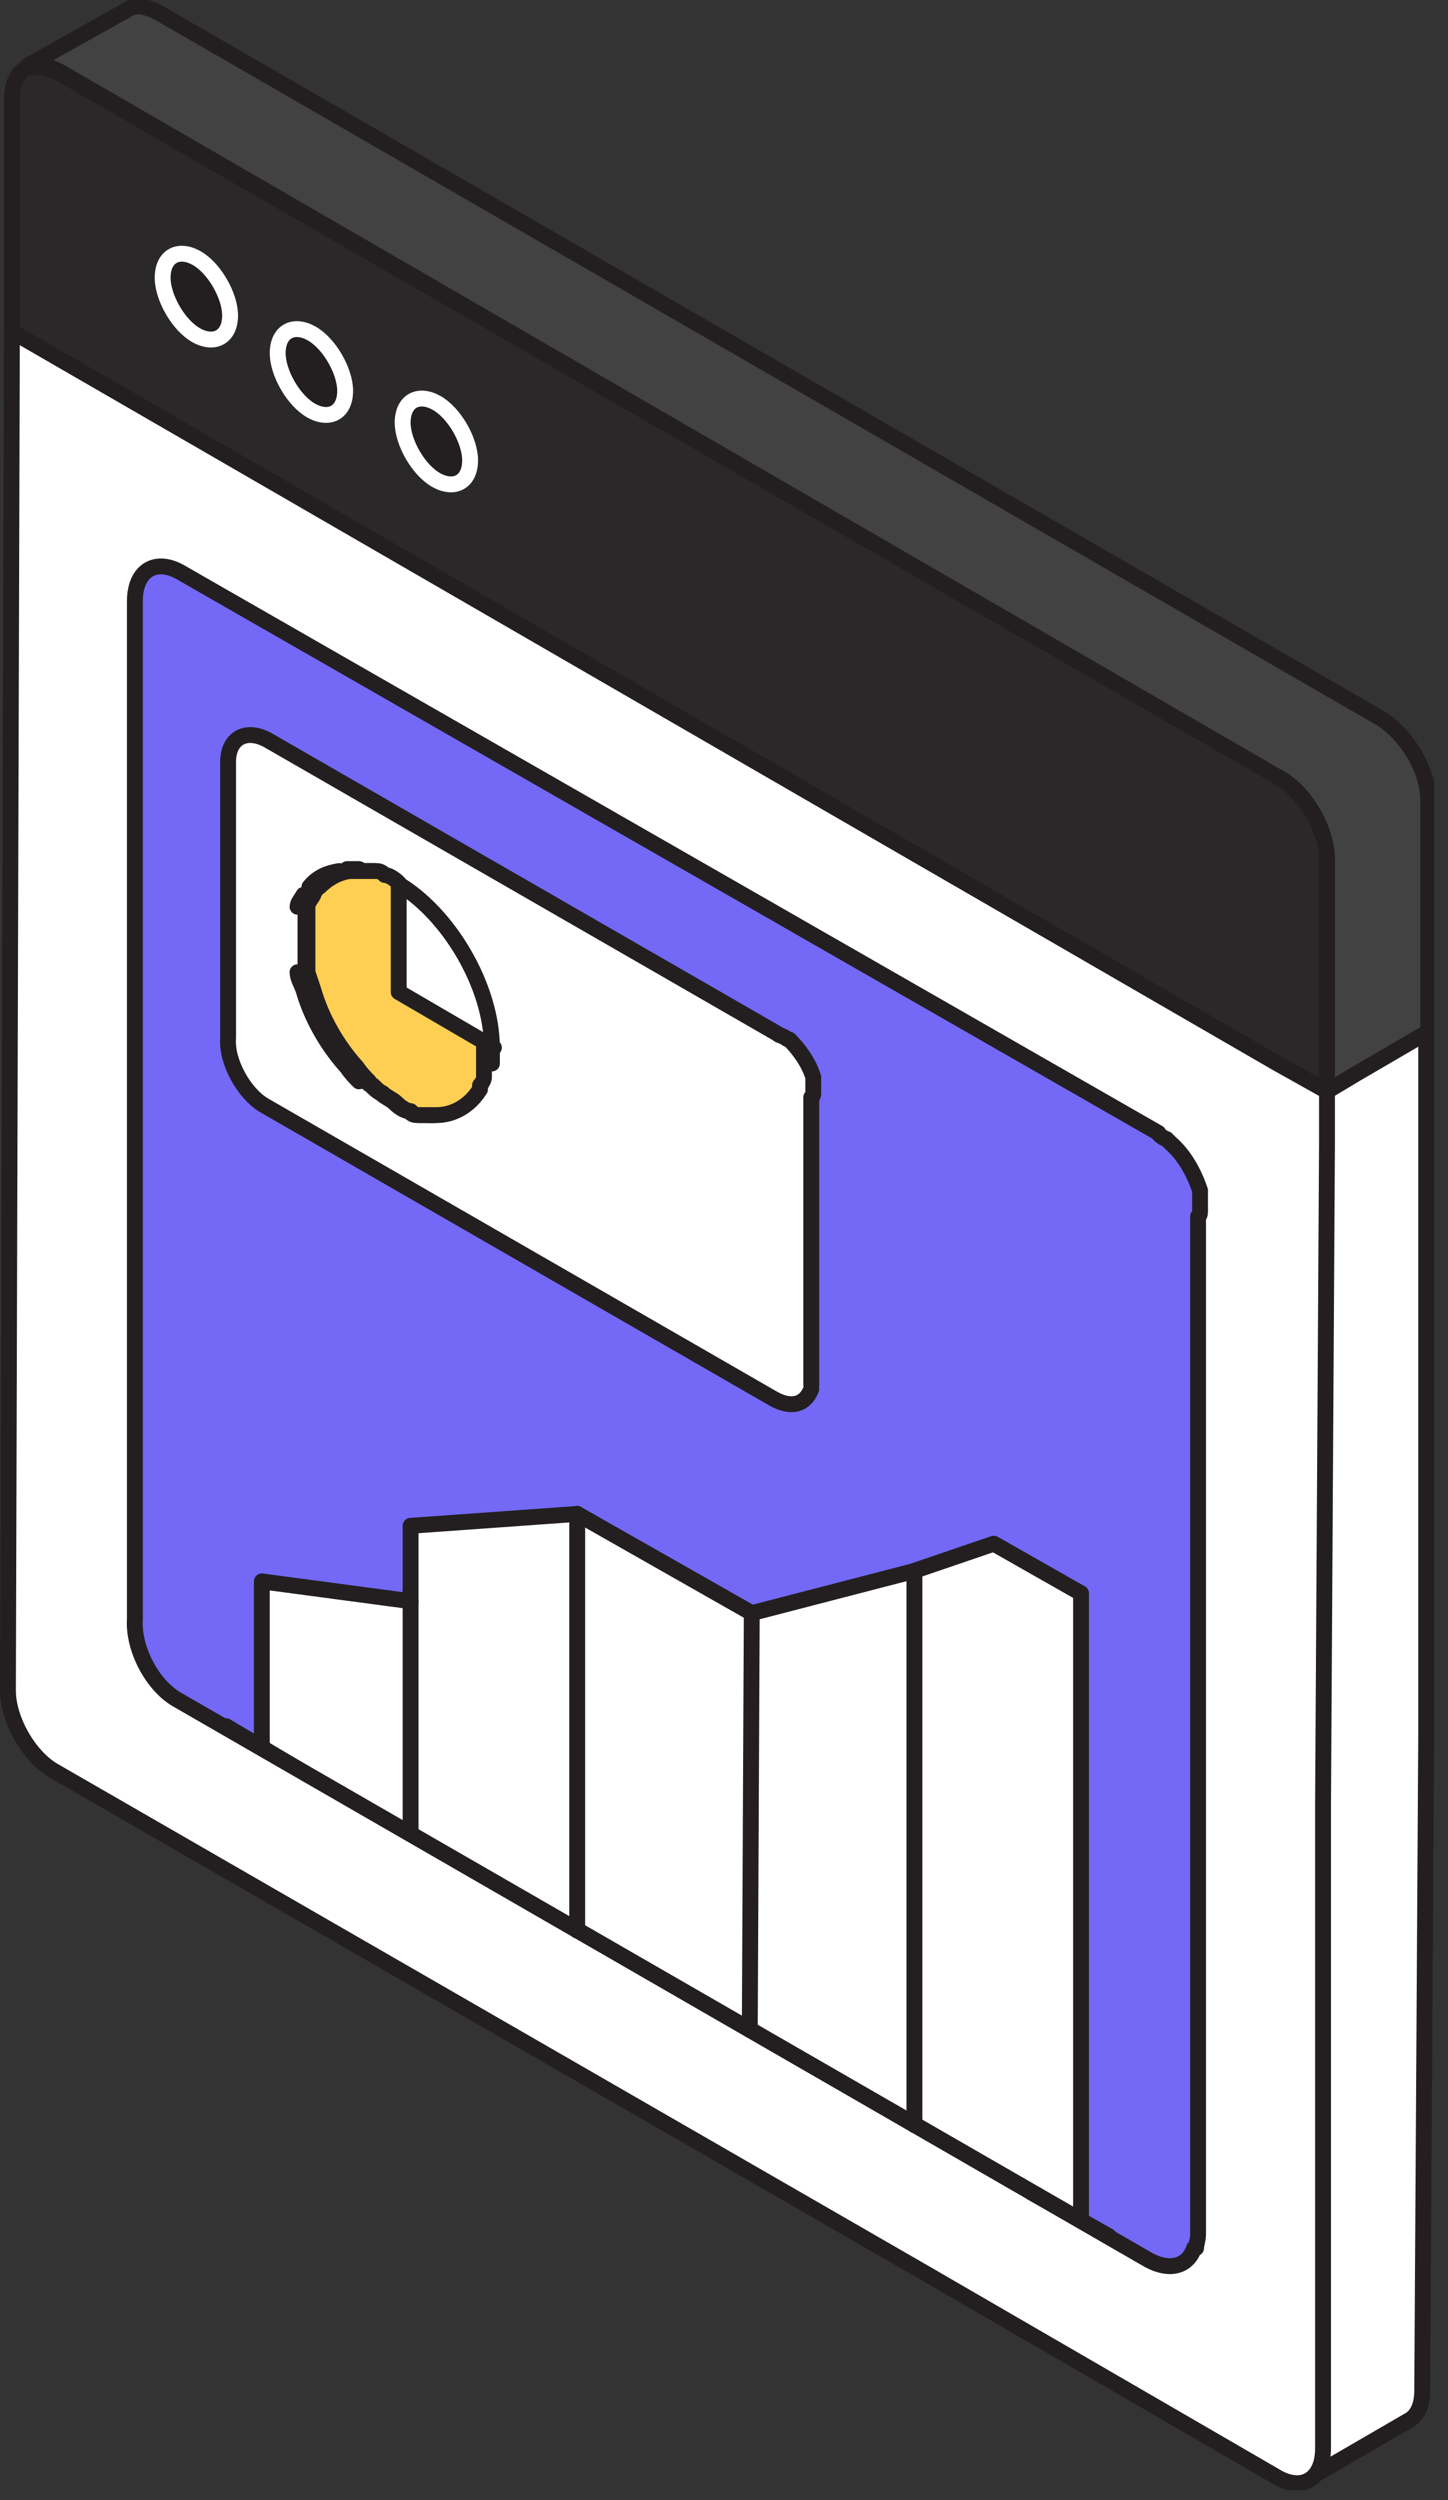
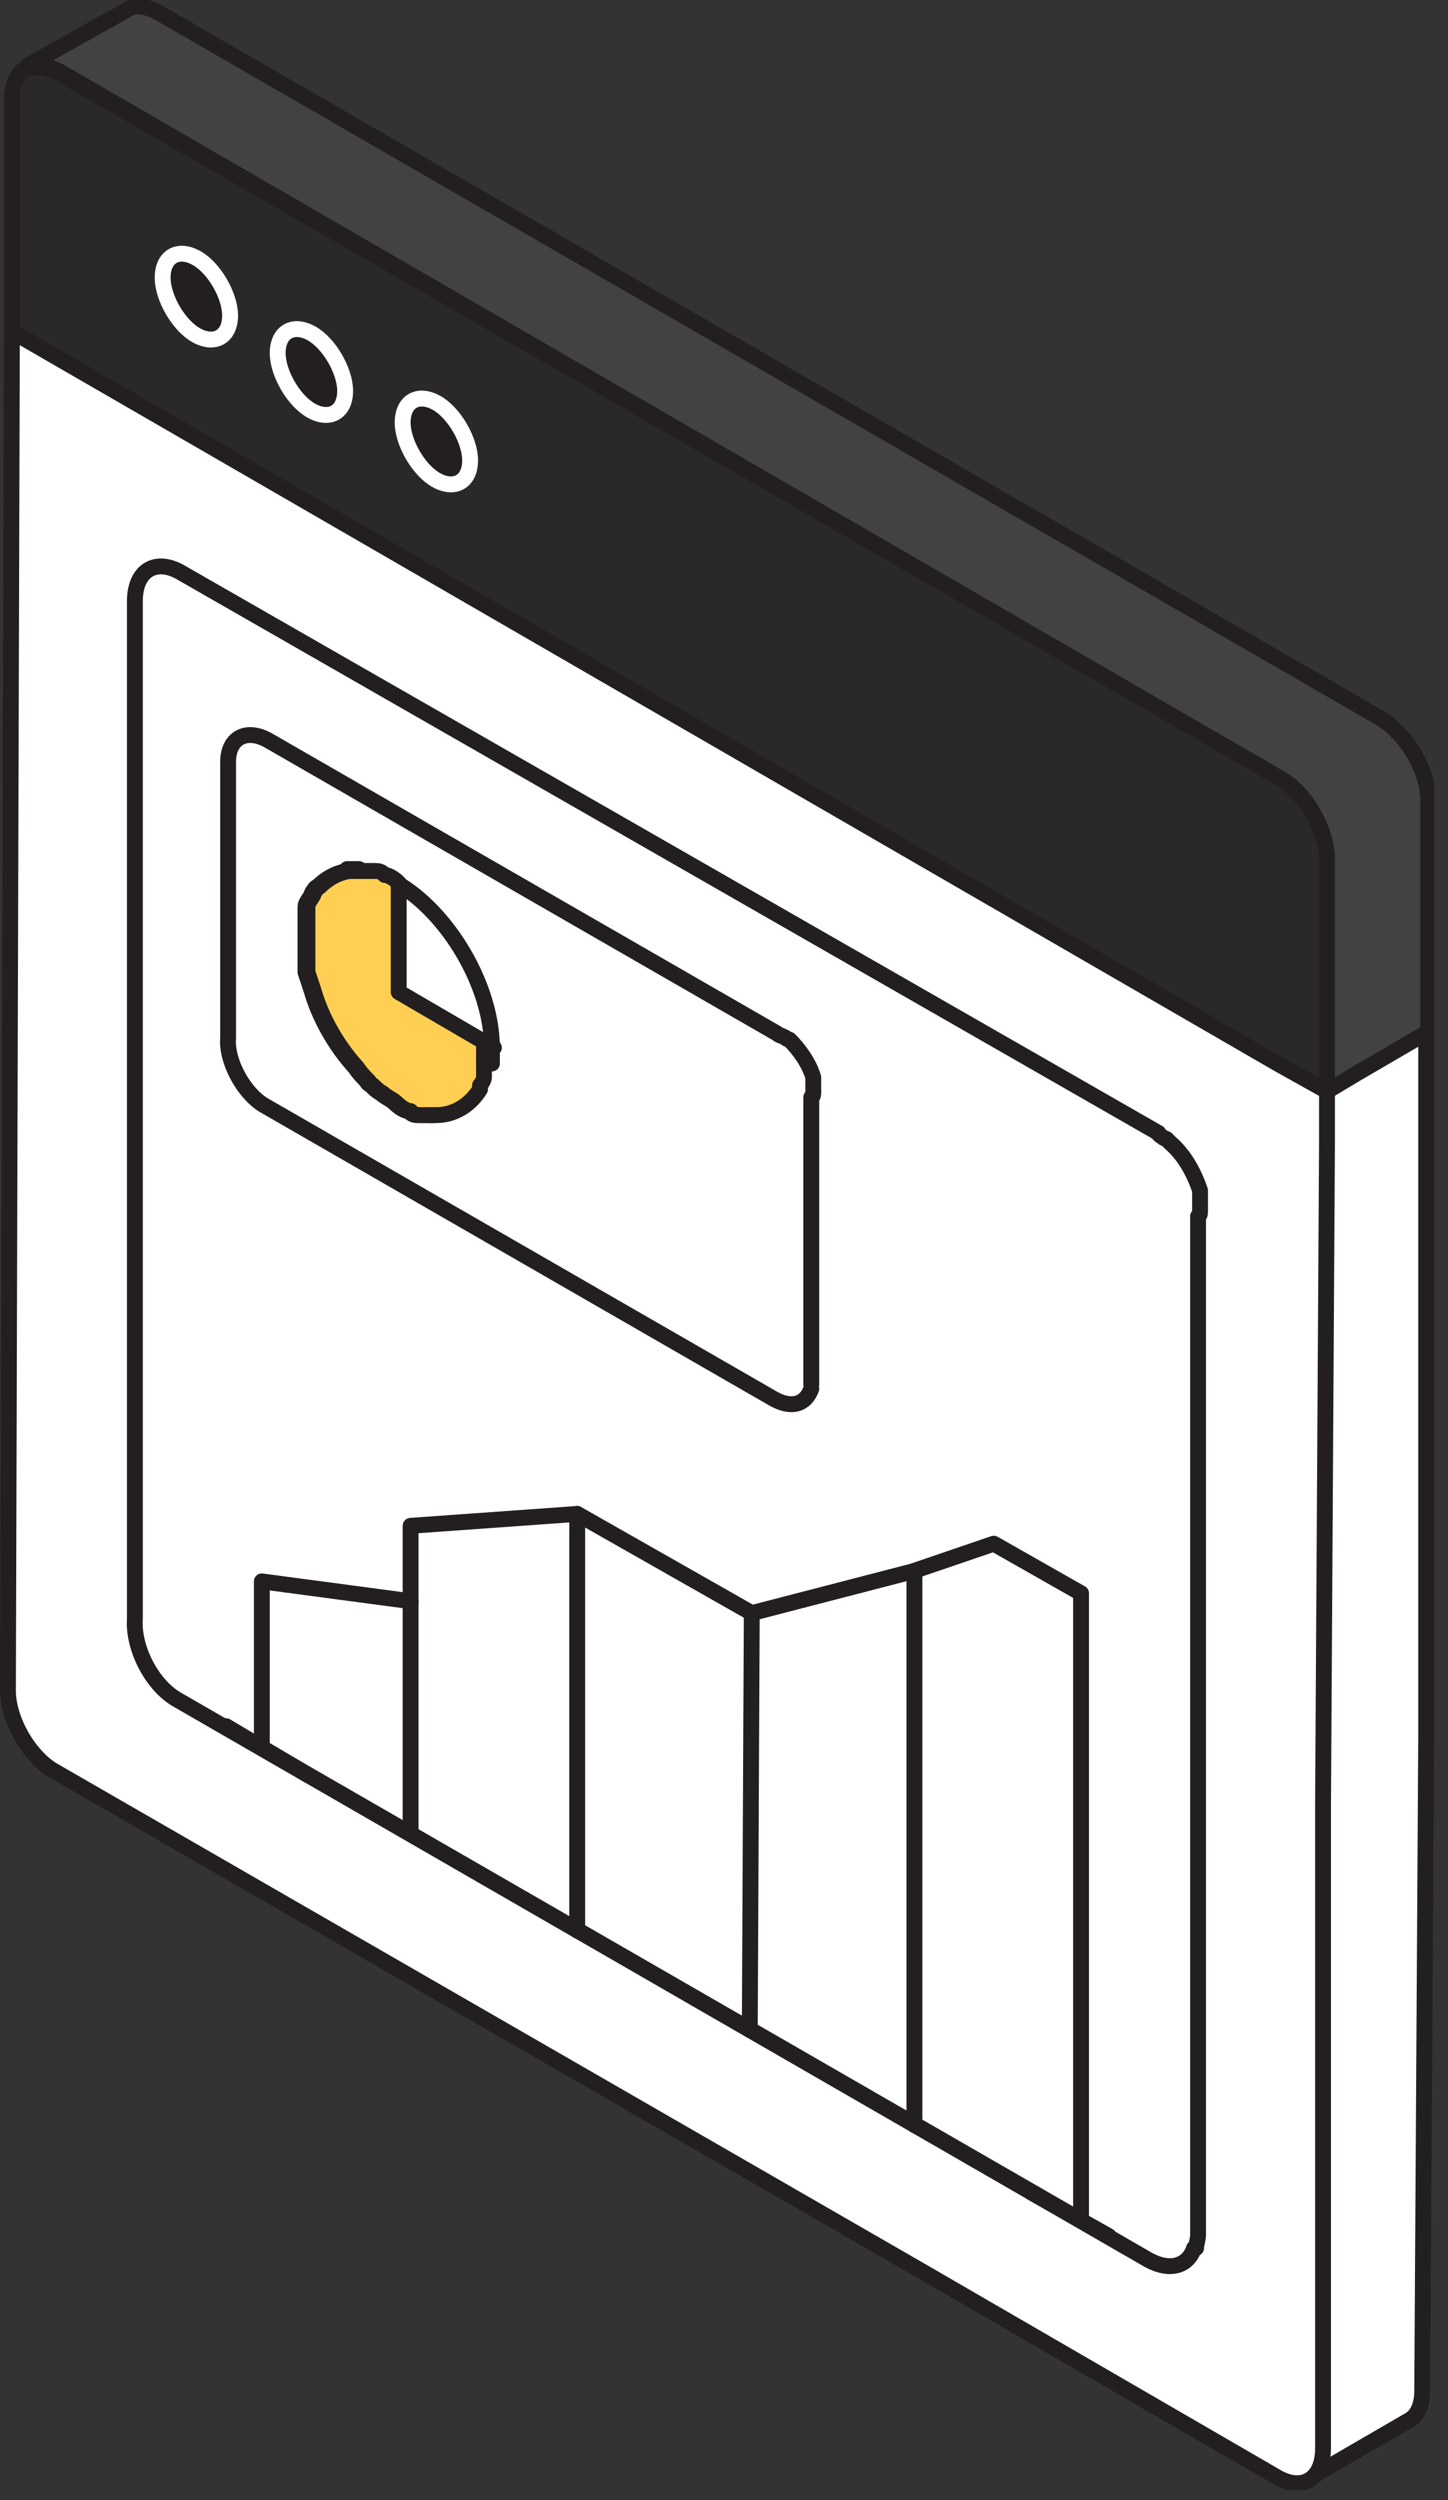
<svg xmlns="http://www.w3.org/2000/svg" fill="none" viewBox="0 0 73 126">
  <rect x="0" y="0" width="73" height="126" fill="#333333" stroke="none" />
  <g clip-path="url(#a)">
    <path fill="#fff" stroke="#231F20" stroke-linecap="round" stroke-linejoin="round" stroke-width=".8" d="M71.9 52v35.5l-.2 33c0 .8-.3 1.3-.7 1.5l-5 2.9s.2-.1.2-.2v-.1s0-.1.1-.2c0 0 0-.2.1-.3V90.9l.2-33.4v-2.7l1.5-.9 3.6-2.1.2.2Z" />
    <path fill="#fff" stroke="#231F20" stroke-linecap="round" stroke-linejoin="round" stroke-width=".8" d="M64.4 53.5.6 16.7.4 85.2c0 1.5 1.1 3.4 2.4 4.1l43.9 25.3 17.6 10.2c1.3.8 2.4.2 2.4-1.4V91l.2-33.4v-2.7l-2.5-1.4Z" />
-     <path fill="#7369F6" d="M60.3 113.3c0-.2.1-.4.1-.7V61.3c.1 0 .1-.2.1-.3v-1c-.3-.9-.8-1.8-1.5-2.4l-.2-.2s-.1 0-.2-.1c0 0-.2-.1-.2-.2L9.2 28.9c-1.3-.8-2.4-.2-2.4 1.4v51.3c-.1 1.5.9 3.4 2.2 4.1l48.9 28.2c1.1.6 2 .3 2.3-.6" />
    <path stroke="#231F20" stroke-linecap="round" stroke-linejoin="round" stroke-width=".8" d="M60.3 113.3c0-.2.1-.4.1-.7V61.3c.1 0 .1-.2.1-.3v-1c-.3-.9-.8-1.8-1.5-2.4l-.2-.2s-.1 0-.2-.1c0 0-.2-.1-.2-.2L9.2 28.9c-1.3-.8-2.4-.2-2.4 1.4v51.3c-.1 1.5.9 3.4 2.2 4.1l48.9 28.2c1.1.6 2 .3 2.3-.6" />
    <path fill="#fff" d="M40.9 69.8V55.3c.1 0 .1-.2.1-.2v-.8c-.2-.7-.7-1.4-1.2-1.9 0 0-.1 0-.2-.1l-.2-.1s-.1 0-.2-.1L13.5 37.3c-1.1-.6-2-.1-2 1.1v13.9c-.1 1.2.8 2.8 1.8 3.4L39 70.5c.9.5 1.6.3 1.9-.5" />
    <path stroke="#231F20" stroke-linecap="round" stroke-linejoin="round" stroke-width=".8" d="M40.9 69.8V55.3c.1 0 .1-.2.1-.2v-.8c-.2-.7-.7-1.4-1.2-1.9 0 0-.1 0-.2-.1l-.2-.1s-.1 0-.2-.1L13.5 37.3c-1.1-.6-2-.1-2 1.1v13.9c-.1 1.2.8 2.8 1.8 3.4L39 70.5c.9.5 1.6.3 1.9-.5" />
    <path fill="#2B2829" stroke="#231F20" stroke-linecap="round" stroke-linejoin="round" stroke-width=".8" d="M66.9 43.3V55l-2.5-1.4L.6 16.7V5c0-.8.3-1.4.8-1.6h.5c.3 0 .7.1 1.1.3l61.5 35.5c1.3.8 2.4 2.6 2.4 4.1Z" />
    <path fill="#424242" stroke="#231F20" stroke-linecap="round" stroke-linejoin="round" stroke-width=".8" d="M72 40.3V52l-3.6 2.1-1.5.9V43.3c0-1.5-1.1-3.4-2.4-4.1L3 3.6c-.4-.2-.7-.3-1.1-.3h-.5l5-2.8c.4-.3 1-.2 1.7.2l61.5 35.5c1.3.8 2.4 2.6 2.4 4.1Z" />
    <path fill="#231F20" stroke="#fff" stroke-linecap="round" stroke-linejoin="round" stroke-width=".8" d="M11.6 15.9c0 1.1-.8 1.5-1.7 1C9 16.4 8.2 15 8.2 14c0-1.1.8-1.5 1.7-1 .9.5 1.7 1.9 1.7 2.9Zm5.8 3.8c0 1.1-.8 1.5-1.7 1-.9-.5-1.7-1.9-1.7-2.9 0-1.1.8-1.5 1.7-1 .9.5 1.7 1.9 1.7 2.9Zm6.3 3.5c0 1.1-.8 1.5-1.7 1-.9-.5-1.7-1.9-1.7-2.9 0-1.1.8-1.5 1.7-1 .9.5 1.7 1.9 1.7 2.9Z" />
    <path fill="#fff" stroke="#231F20" stroke-linecap="round" stroke-linejoin="round" stroke-width=".8" d="M54.5 80.3v31.6L13.2 88.1v-8.4l7.5 1v-3.8l8.4-.6 8.8 5 8.1-2.1 4.1-1.4 4.4 2.5Z" />
    <path stroke="#231F20" stroke-linecap="round" stroke-linejoin="round" stroke-width=".8" d="M20.7 92.4V80.7m8.4-4.4v21m8.8-16-.1 21m8.3-23.1v27.9M15.6 89.5 11.4 87m44.5 25.7-3.9-2.2" />
-     <path fill="#fff" stroke="#231F20" stroke-linecap="round" stroke-linejoin="round" stroke-width=".8" d="M15.3 49.9 15 49c0 .3.2.6.3.9Zm0-4.8-.3.6c0-.2.2-.4.3-.6Zm2.2 8.7c-1-1.1-1.8-2.5-2.2-3.9.5 1.4 1.3 2.8 2.2 3.9Zm-1.9-9.1c.4-.5.9-.7 1.5-.8-.6.1-1.1.4-1.5.8Zm1.9 9.1c.2.2.4.5.6.7-.2-.2-.4-.4-.6-.7Z" />
    <path stroke="#231F20" stroke-linecap="round" stroke-linejoin="round" stroke-width=".8" d="M17.5 43.8h.6M21 56.1h.6" />
    <path fill="#fff" stroke="#231F20" stroke-linecap="round" stroke-linejoin="round" stroke-width=".8" d="M23.9 54.9c-.5.9-1.3 1.3-2.2 1.3 1 0 1.8-.5 2.2-1.3Z" />
    <path fill="#FFCF53" stroke="#231F20" stroke-linecap="round" stroke-linejoin="round" stroke-width=".8" d="M24.4 52.8 19.6 50v-5.5c2.6 1.5 4.8 5.2 4.8 8.3Z" />
    <path fill="#fff" stroke="#231F20" stroke-linecap="round" stroke-linejoin="round" stroke-width=".8" d="M24.3 53.6v.7c0 .1 0 .3-.2.4v.2c-.5.8-1.3 1.3-2.2 1.3h-.8c-.2 0-.3 0-.5-.2-.2 0-.5-.2-.7-.4-.2-.2-.5-.3-.7-.5-.2-.1-.3-.2-.5-.4 0 0-.2-.1-.2-.2-.2-.2-.4-.4-.6-.7-1-1.1-1.8-2.5-2.2-3.9l-.3-.9v-3.3c0-.2.2-.4.3-.6 0 0 0-.1.1-.2 0 0 .1-.2.2-.2.4-.4.9-.7 1.5-.8h1.3c.2 0 .3 0 .5.2.2 0 .5.2.7.4 2.6 1.5 4.8 5.2 4.8 8.3v.8h-.5Z" />
    <path fill="#FFCF53" stroke="#231F20" stroke-linecap="round" stroke-linejoin="round" stroke-width=".8" d="M24.4 52.8v1.5c0 .1-.1.3-.2.4v.2c-.5.8-1.3 1.3-2.2 1.3h-.8c-.2 0-.3 0-.5-.2-.2 0-.5-.2-.7-.4-.2-.2-.5-.3-.7-.5-.2-.1-.3-.2-.5-.4 0 0-.2-.1-.2-.2-.2-.2-.4-.4-.6-.7-1-1.1-1.8-2.5-2.2-3.9l-.3-.9v-3.3c0-.2.2-.4.3-.6 0 0 0-.1.1-.2 0 0 .1-.2.2-.2.4-.4.9-.7 1.5-.8h1.3c.2 0 .3 0 .5.2.2 0 .5.2.7.4V50l4.8 2.8h-.5Z" />
  </g>
  <defs>
    <clipPath id="a">
      <path fill="#fff" d="M0 0h72.3v125.5H0z" />
    </clipPath>
  </defs>
</svg>